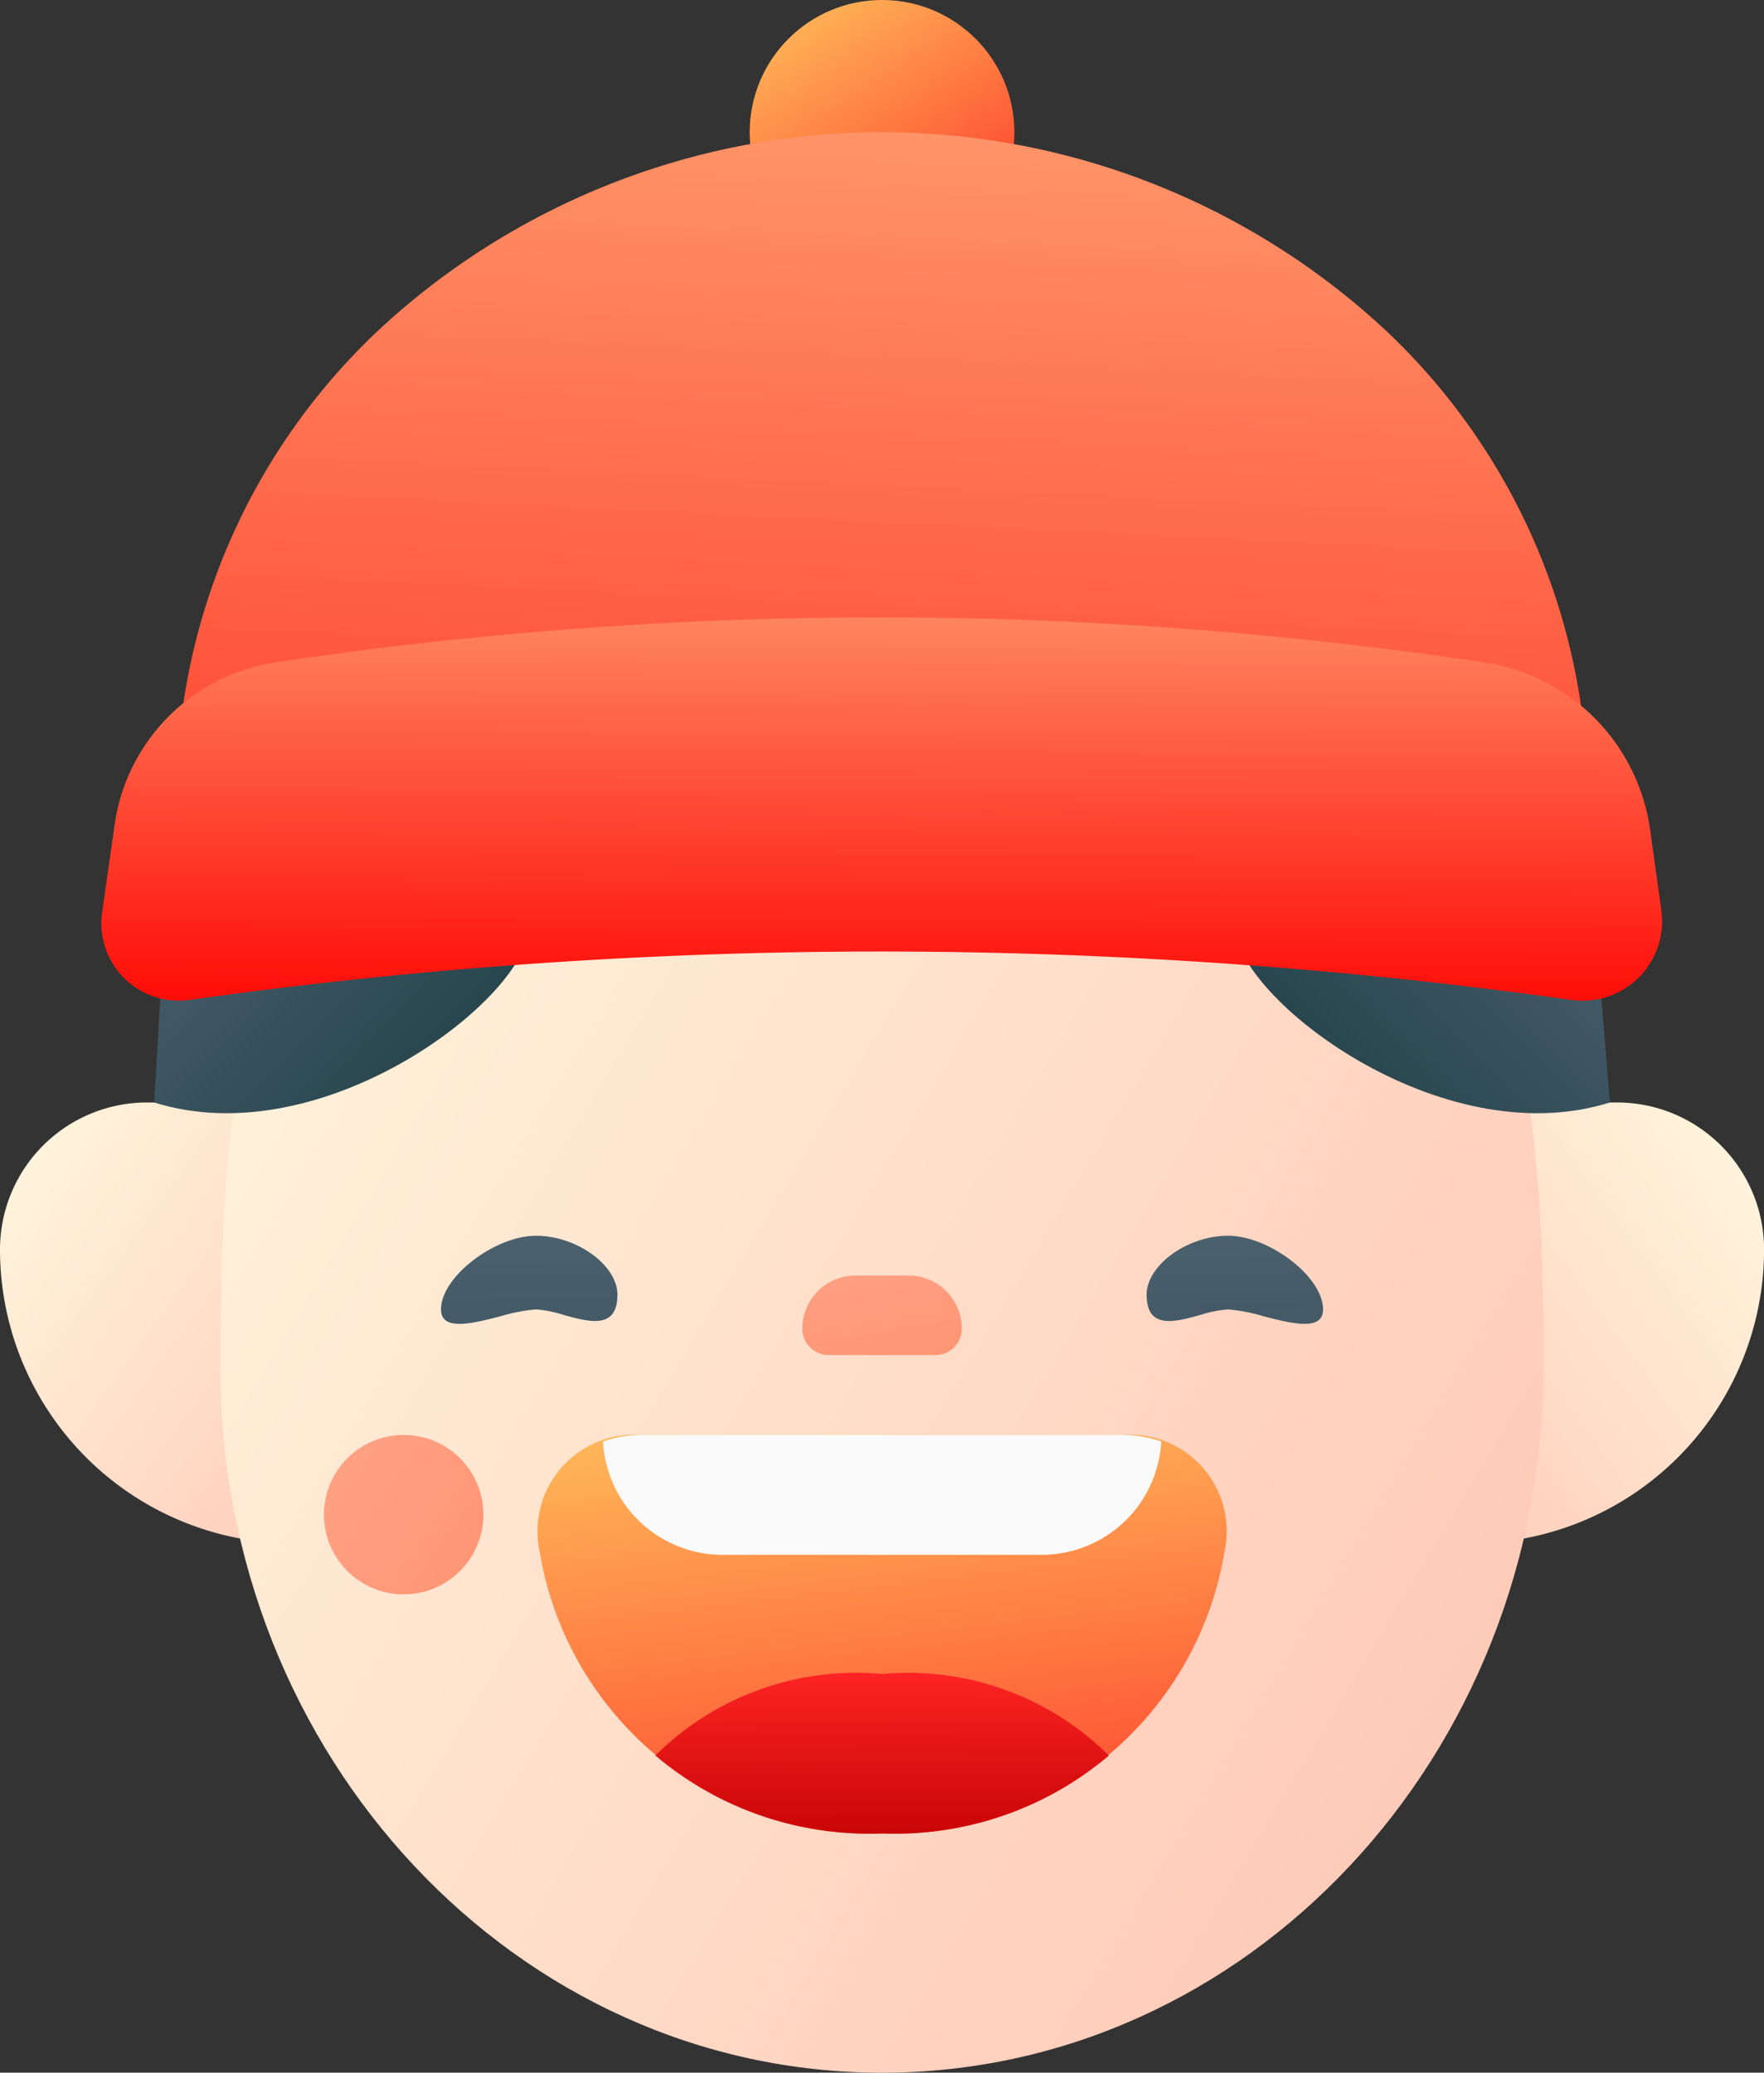
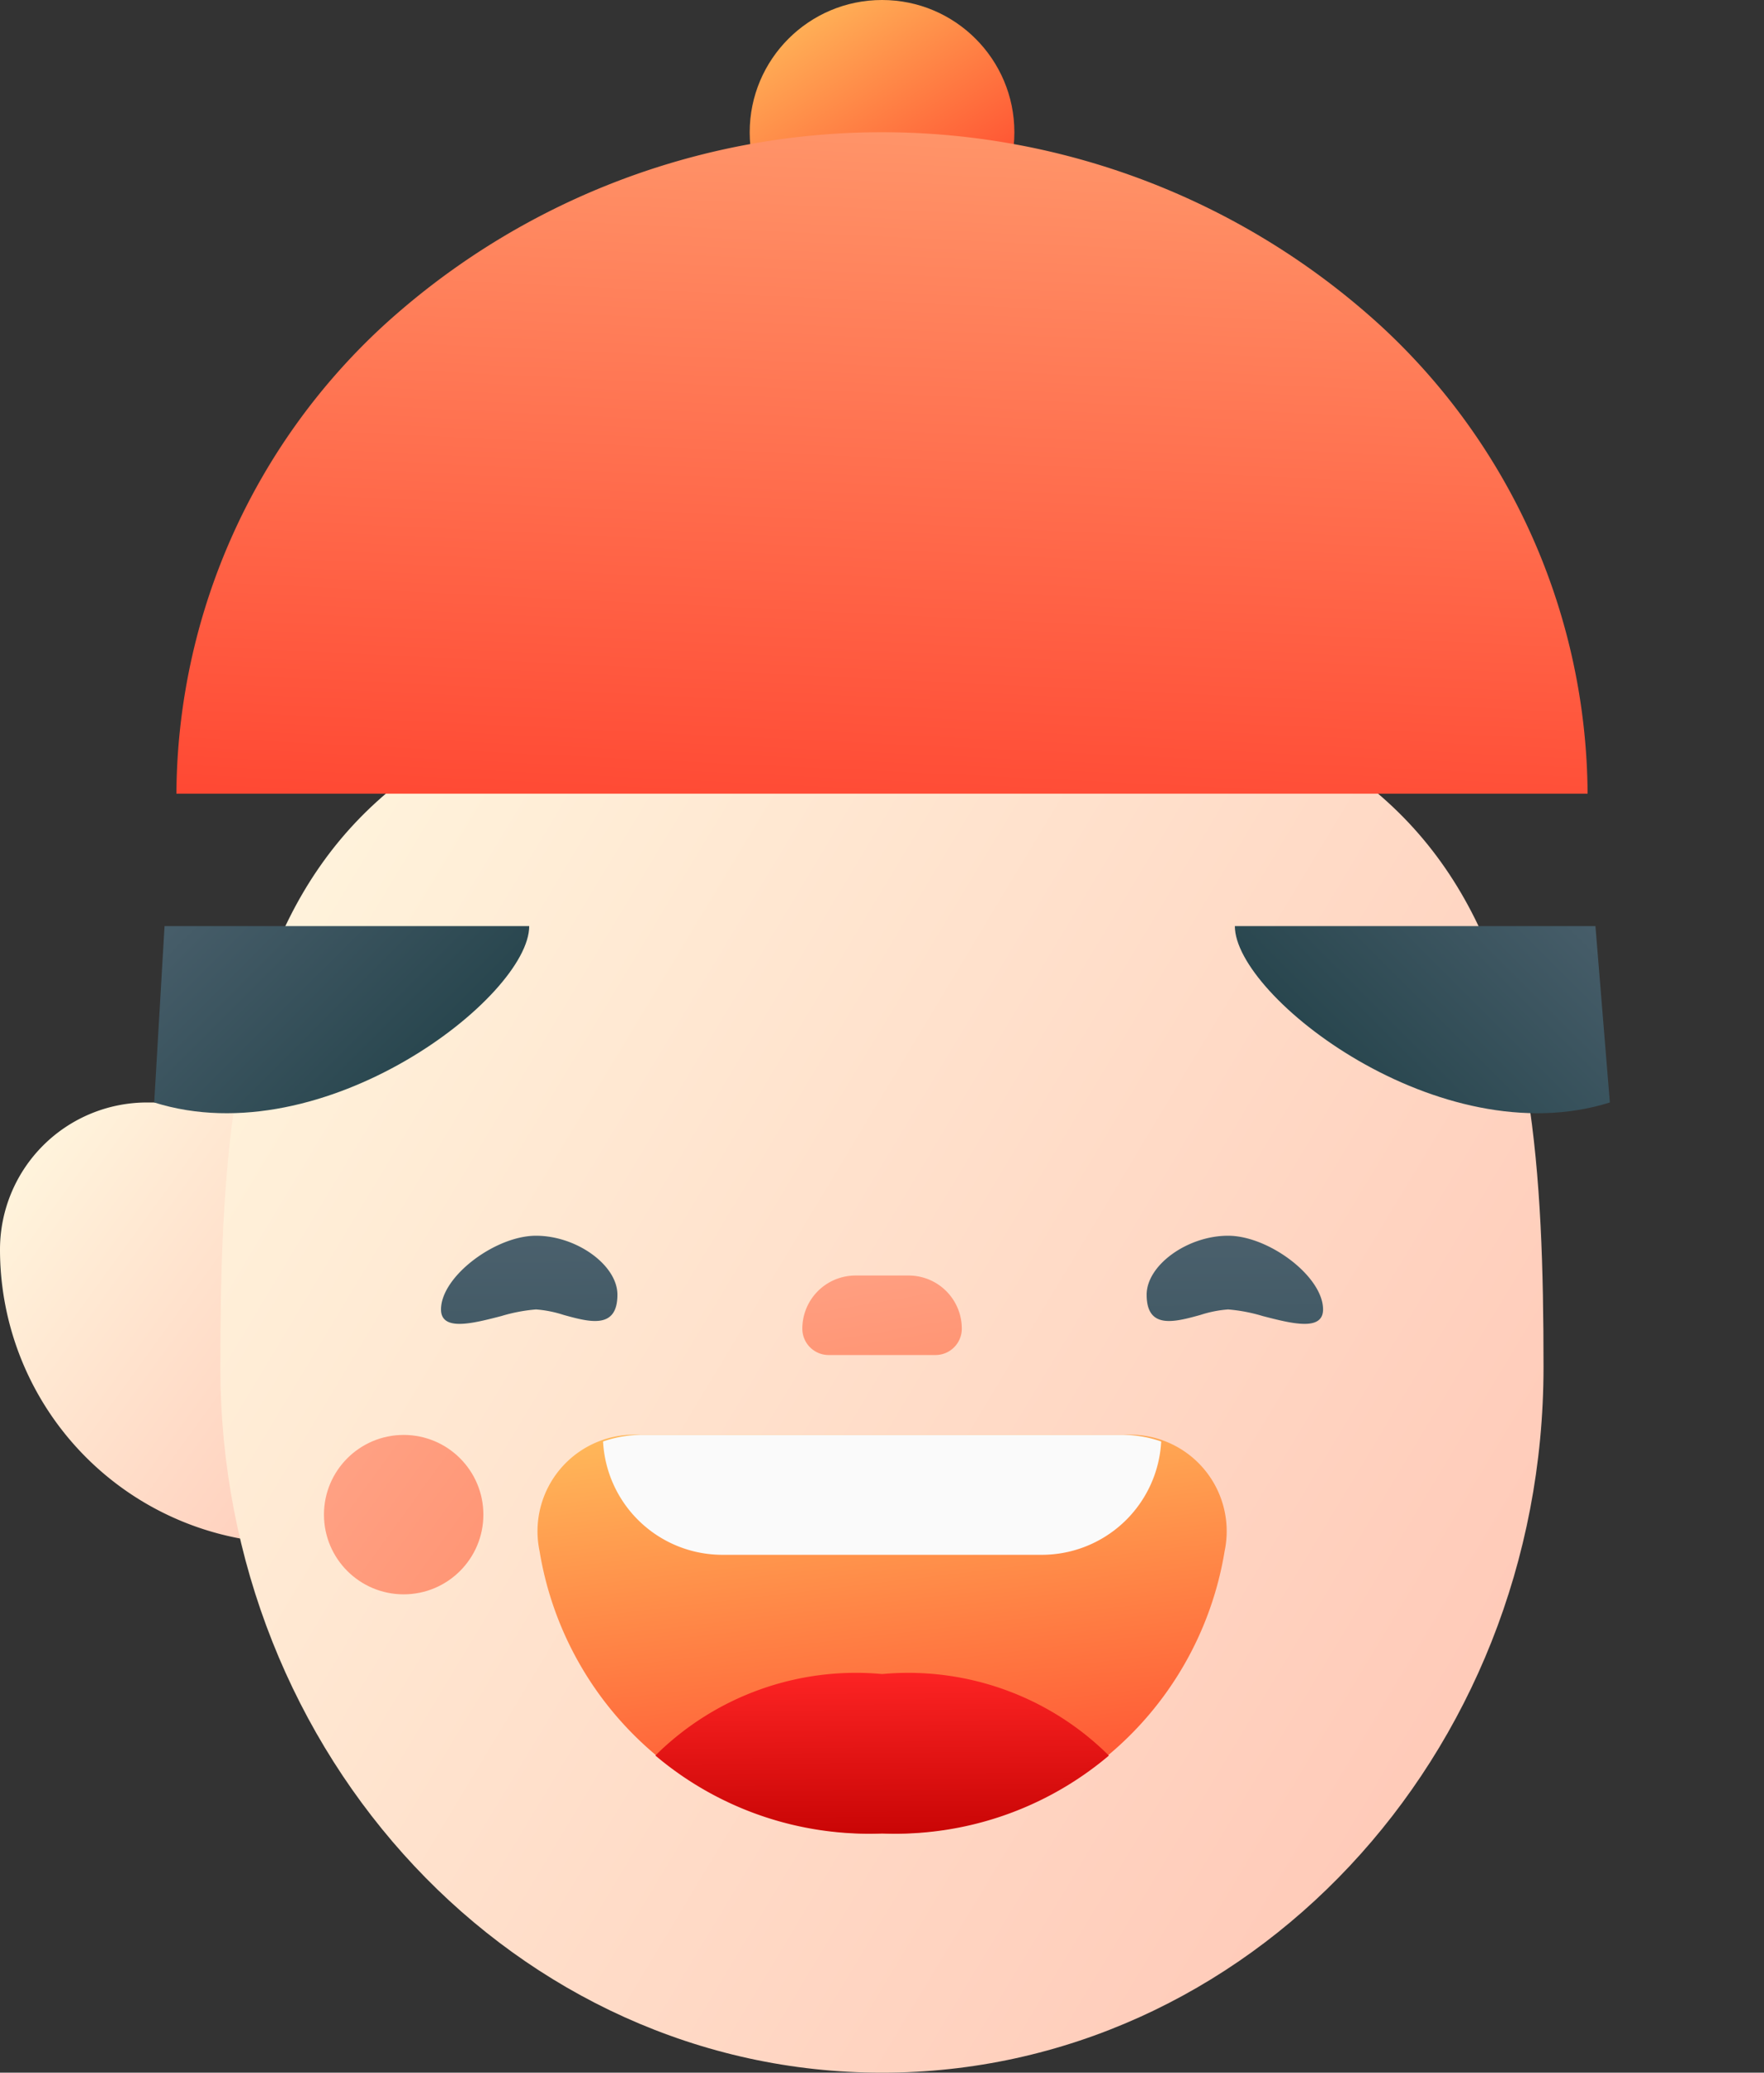
<svg xmlns="http://www.w3.org/2000/svg" xmlns:xlink="http://www.w3.org/1999/xlink" width="26.779" height="31.466" viewBox="0 0 26.779 31.466">
  <rect x="0" y="0" width="26.779" height="31.466" fill="#333333" stroke="none" />
  <defs>
    <linearGradient id="linear-gradient" x1="0.917" y1="1" x2="-0.105" y2="0.259" gradientUnits="objectBoundingBox">
      <stop offset="0" stop-color="#ffc6b5" />
      <stop offset="1" stop-color="#fff6de" />
    </linearGradient>
    <linearGradient id="linear-gradient-2" x1="0.188" y1="-0.187" x2="1.03" y2="1.137" gradientUnits="objectBoundingBox">
      <stop offset="0" stop-color="#ffc960" />
      <stop offset="1" stop-color="#ff1f1f" />
    </linearGradient>
    <linearGradient id="linear-gradient-3" x1="0.083" y1="1" x2="1.105" y2="0.259" xlink:href="#linear-gradient" />
    <linearGradient id="linear-gradient-4" x1="0.917" y1="1" x2="-0.149" y2="0.32" xlink:href="#linear-gradient" />
    <linearGradient id="linear-gradient-5" y1="-0.286" x2="1.176" y2="0.434" gradientUnits="objectBoundingBox">
      <stop offset="0" stop-color="#4d626f" />
      <stop offset="1" stop-color="#1e3e45" />
    </linearGradient>
    <linearGradient id="linear-gradient-6" x1="1" y1="-0.286" x2="-0.176" y2="0.434" xlink:href="#linear-gradient-5" />
    <linearGradient id="linear-gradient-7" x1="0.187" y1="-0.3" x2="-0.049" y2="2.005" gradientUnits="objectBoundingBox">
      <stop offset="0" stop-color="#ffa776" />
      <stop offset="1" stop-color="red" />
    </linearGradient>
    <linearGradient id="linear-gradient-8" x1="0.182" y1="-0.288" x2="0.16" y2="1.096" xlink:href="#linear-gradient-7" />
    <linearGradient id="linear-gradient-9" x1="0.175" y1="-0.187" x2="0.513" y2="1.467" xlink:href="#linear-gradient-2" />
    <linearGradient id="linear-gradient-10" x1="0" y1="-0.286" x2="0.387" y2="5.612" xlink:href="#linear-gradient-5" />
    <linearGradient id="linear-gradient-11" x1="0.319" y1="-0.051" x2="0.338" y2="1.181" gradientUnits="objectBoundingBox">
      <stop offset="0" stop-color="#ff2525" />
      <stop offset="1" stop-color="#c00000" />
    </linearGradient>
    <linearGradient id="linear-gradient-12" x1="0.916" y1="1" x2="0.415" y2="-0.457" gradientUnits="objectBoundingBox">
      <stop offset="0" stop-color="#ff9574" />
      <stop offset="1" stop-color="#ffa285" />
    </linearGradient>
    <linearGradient id="linear-gradient-13" x1="0.916" x2="-0.105" y2="0.259" xlink:href="#linear-gradient-12" />
  </defs>
  <g id="_004-boy" data-name="004-boy" transform="translate(-4.936 -3)">
    <path id="Path_499" data-name="Path 499" d="M4.936,19.061A2.232,2.232,0,0,1,7.168,16.83h4.463v6.695H9.4A4.463,4.463,0,0,1,4.936,19.061Z" transform="translate(0 2.907)" fill="url(#linear-gradient)" />
    <circle id="Ellipse_134" data-name="Ellipse 134" cx="2.009" cy="2.009" r="2.009" transform="translate(16.317 3)" fill="url(#linear-gradient-2)" />
-     <path id="Path_500" data-name="Path 500" d="M28.227,19.061A2.232,2.232,0,0,0,26,16.83H21.532v6.695h2.232A4.463,4.463,0,0,0,28.227,19.061Z" transform="translate(3.489 2.907)" fill="url(#linear-gradient-3)" />
    <path id="Path_501" data-name="Path 501" d="M27.787,22.01c0,5.916-4.5,10.712-10.042,10.712S7.7,27.925,7.7,22.01,8.33,11.3,17.744,11.3,27.787,16.094,27.787,22.01Z" transform="translate(0.581 1.744)" fill="url(#linear-gradient-4)" />
    <path id="Path_502" data-name="Path 502" d="M12.563,14.617c0,1.071-3.115,3.489-5.693,2.678l.157-2.678Z" transform="translate(0.407 2.442)" fill="url(#linear-gradient-5)" />
    <path id="Path_503" data-name="Path 503" d="M20.426,14.617c0,1.071,3.115,3.489,5.693,2.678L25.9,14.617Z" transform="translate(3.256 2.442)" fill="url(#linear-gradient-6)" />
    <path id="Path_504" data-name="Path 504" d="M28.572,14.7a9.735,9.735,0,0,0-3.137-7.1,11.223,11.223,0,0,0-15.149,0,9.735,9.735,0,0,0-3.137,7.1H28.572Z" transform="translate(0.465 0.349)" fill="url(#linear-gradient-7)" />
-     <path id="Path_505" data-name="Path 505" d="M6.407,13.9a2.906,2.906,0,0,1,2.448-2.473,61.984,61.984,0,0,1,18.088-.037l.248.036a2.986,2.986,0,0,1,2.527,2.543l.17,1.222a1.207,1.207,0,0,1-1.36,1.362l-.282-.039a75.207,75.207,0,0,0-20.7.038,1.175,1.175,0,0,1-1.328-1.326Z" transform="translate(0.268 1.628)" fill="url(#linear-gradient-8)" />
    <path id="Path_506" data-name="Path 506" d="M20.571,21H13.25a1.466,1.466,0,0,0-1.538,1.763,5.116,5.116,0,0,0,5.2,4.288,5.116,5.116,0,0,0,5.2-4.288A1.466,1.466,0,0,0,20.571,21Z" transform="translate(1.415 3.784)" fill="url(#linear-gradient-9)" />
    <g id="Group_3639" data-name="Group 3639" transform="translate(11.631 21.758)">
      <path id="Path_507" data-name="Path 507" d="M11.385,19.721c-.436.113-.917.237-.917-.1,0-.5.824-1.119,1.442-1.119s1.236.447,1.236.895c0,.533-.426.415-.818.307a1.769,1.769,0,0,0-.418-.083,2.511,2.511,0,0,0-.525.1Zm11.556,0c.436.113.917.237.917-.1,0-.5-.824-1.119-1.442-1.119s-1.236.447-1.236.895c0,.533.426.415.818.307a1.769,1.769,0,0,1,.418-.083,2.511,2.511,0,0,1,.525.1Z" transform="translate(-10.468 -18.5)" fill-rule="evenodd" fill="url(#linear-gradient-10)" />
      <path id="Path_508" data-name="Path 508" d="M12.5,21.1a1.749,1.749,0,0,1,.572-.1H20.4a1.748,1.748,0,0,1,.573.1,1.816,1.816,0,0,1-1.813,1.72H14.315A1.815,1.815,0,0,1,12.5,21.1Z" transform="translate(-10.04 -17.974)" fill="#fafafa" fill-rule="evenodd" />
      <path id="Path_509" data-name="Path 509" d="M20.041,25.237A4.321,4.321,0,0,0,16.6,24a4.32,4.32,0,0,0-3.443,1.237A5.015,5.015,0,0,0,16.6,26.42a5.015,5.015,0,0,0,3.443-1.183Z" transform="translate(-9.903 -17.344)" fill-rule="evenodd" fill="url(#linear-gradient-11)" />
    </g>
    <path id="Path_510" data-name="Path 510" d="M15,19.807A.807.807,0,0,1,15.807,19h.807a.807.807,0,0,1,.807.807.4.4,0,0,1-.4.4H15.4a.4.4,0,0,1-.4-.4Z" transform="translate(2.116 3.364)" fill="url(#linear-gradient-12)" />
    <circle id="Ellipse_135" data-name="Ellipse 135" cx="1.21" cy="1.21" r="1.21" transform="translate(9.854 24.784)" fill="url(#linear-gradient-13)" />
    <circle id="Ellipse_136" data-name="Ellipse 136" cx="1.21" cy="1.21" r="1.21" transform="translate(24.377 24.784)" fill="url(#linear-gradient-13)" />
  </g>
</svg>